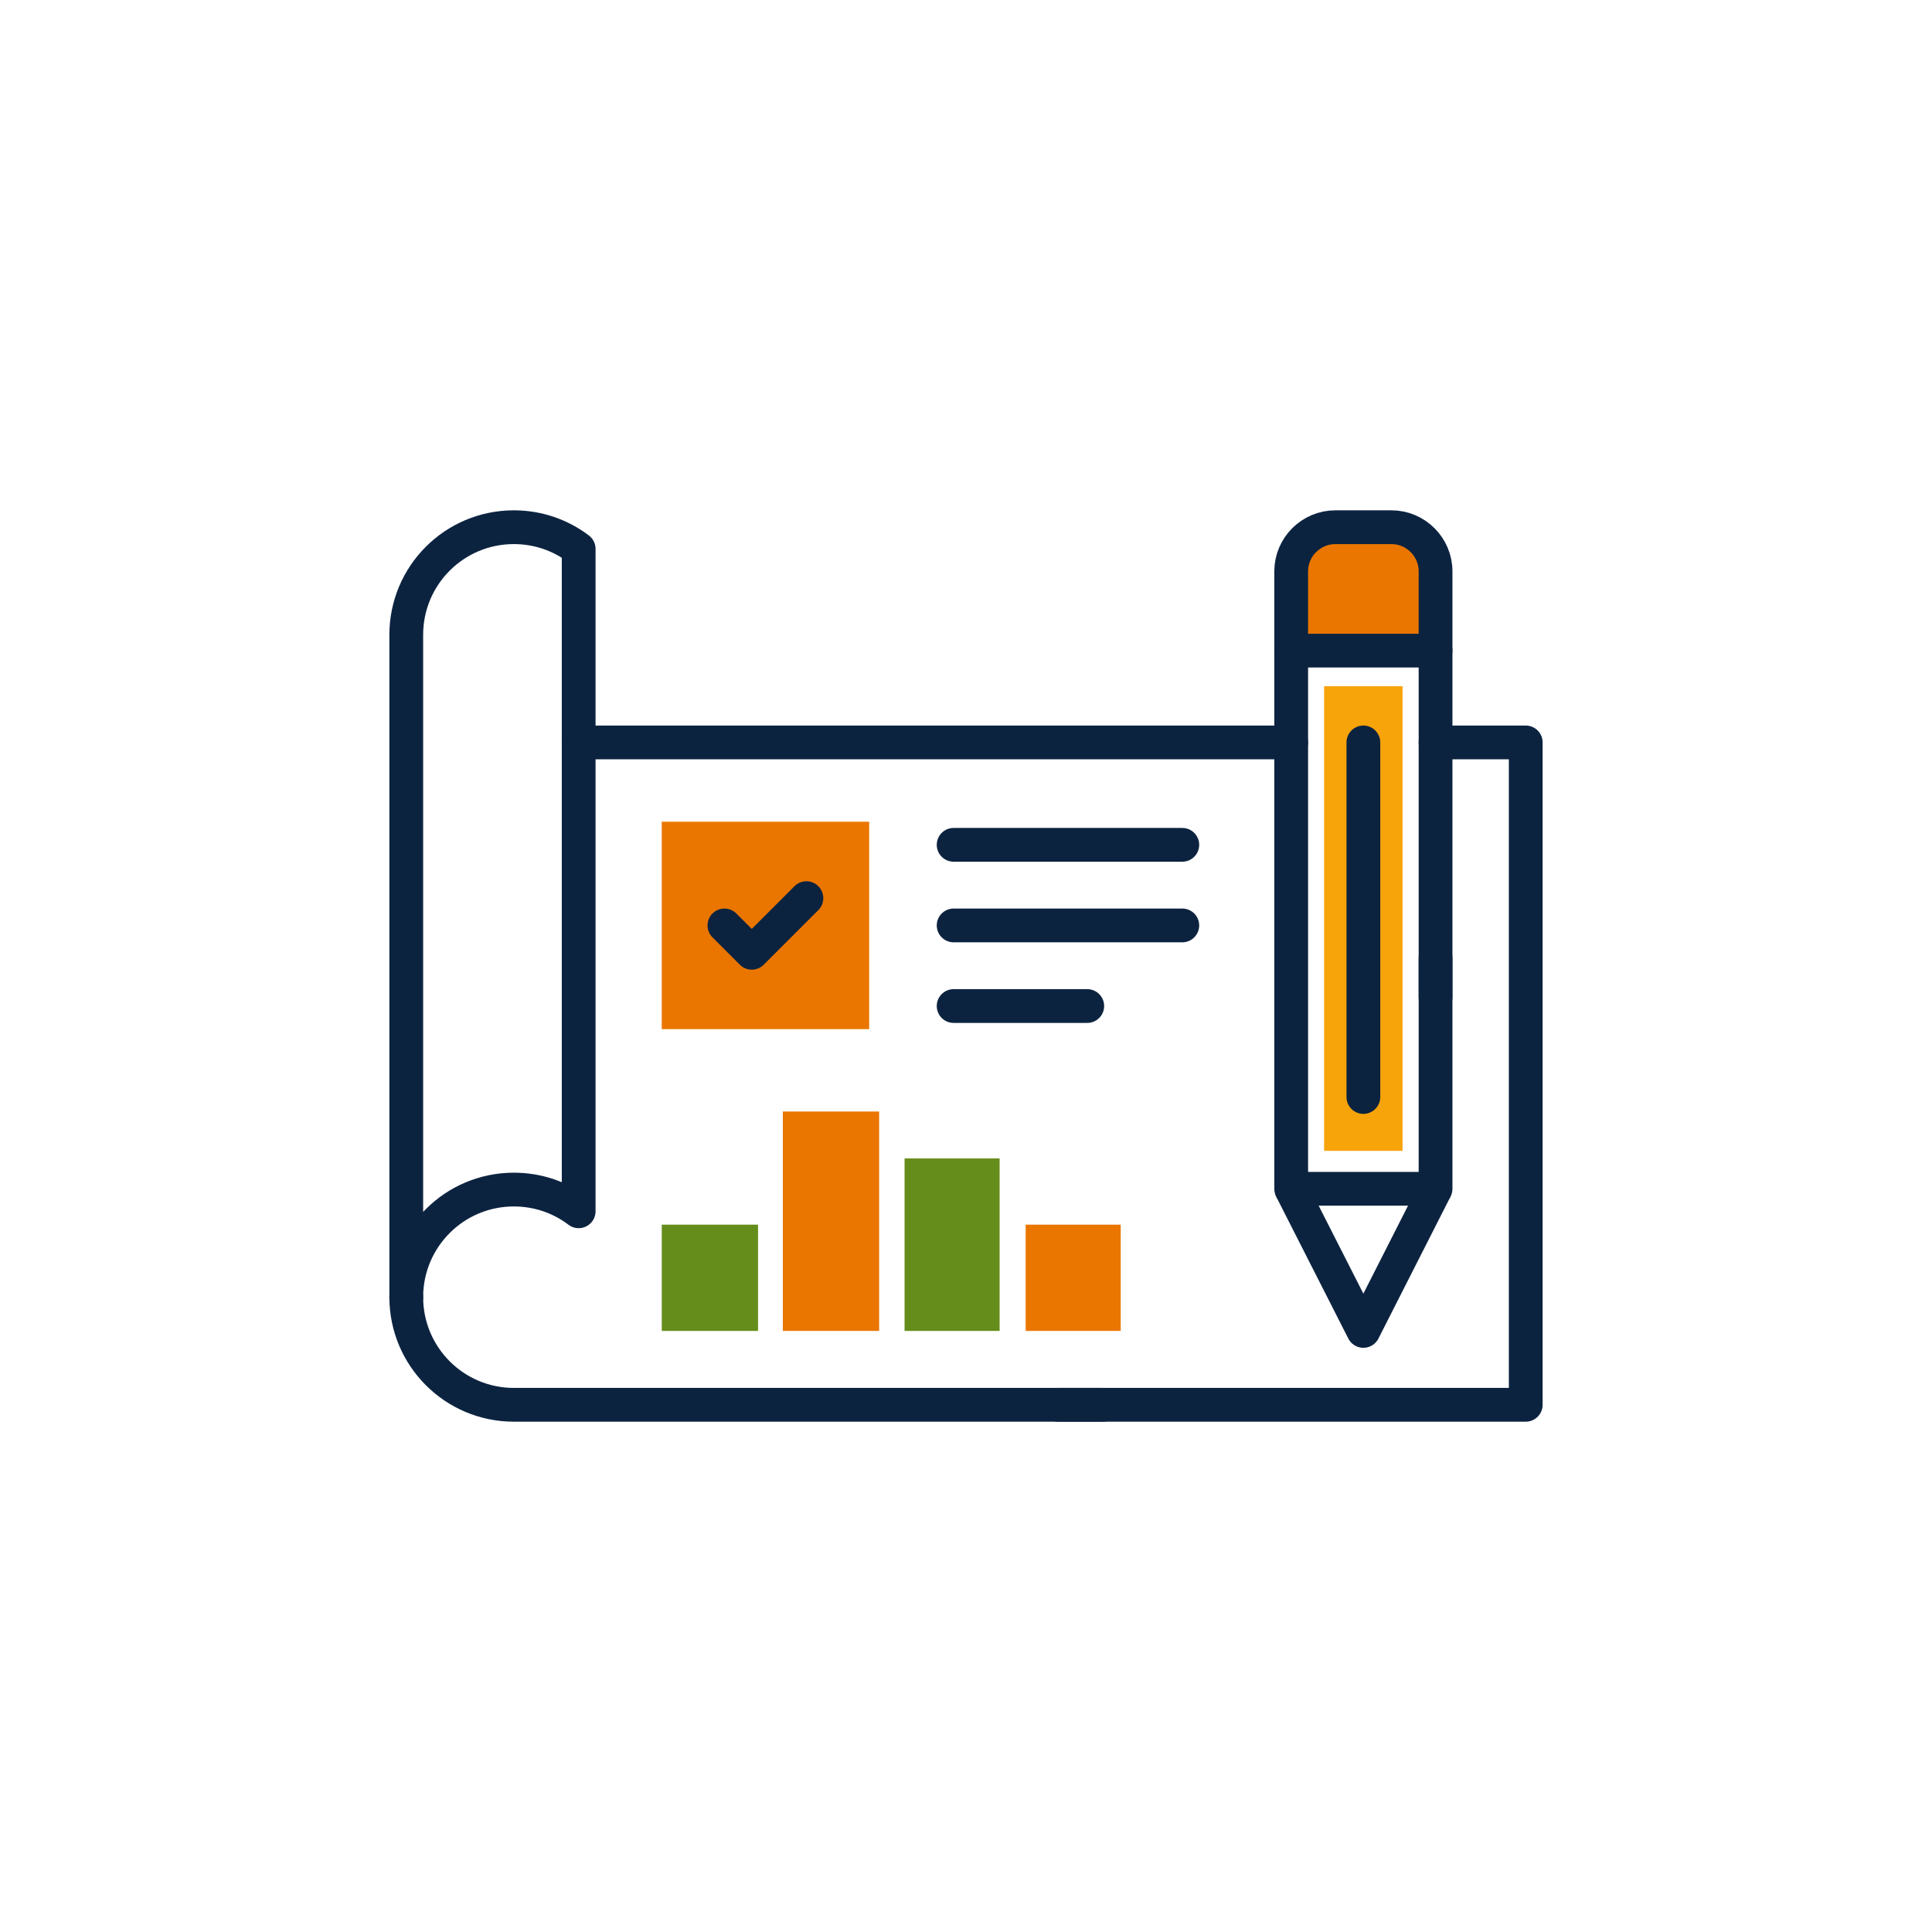
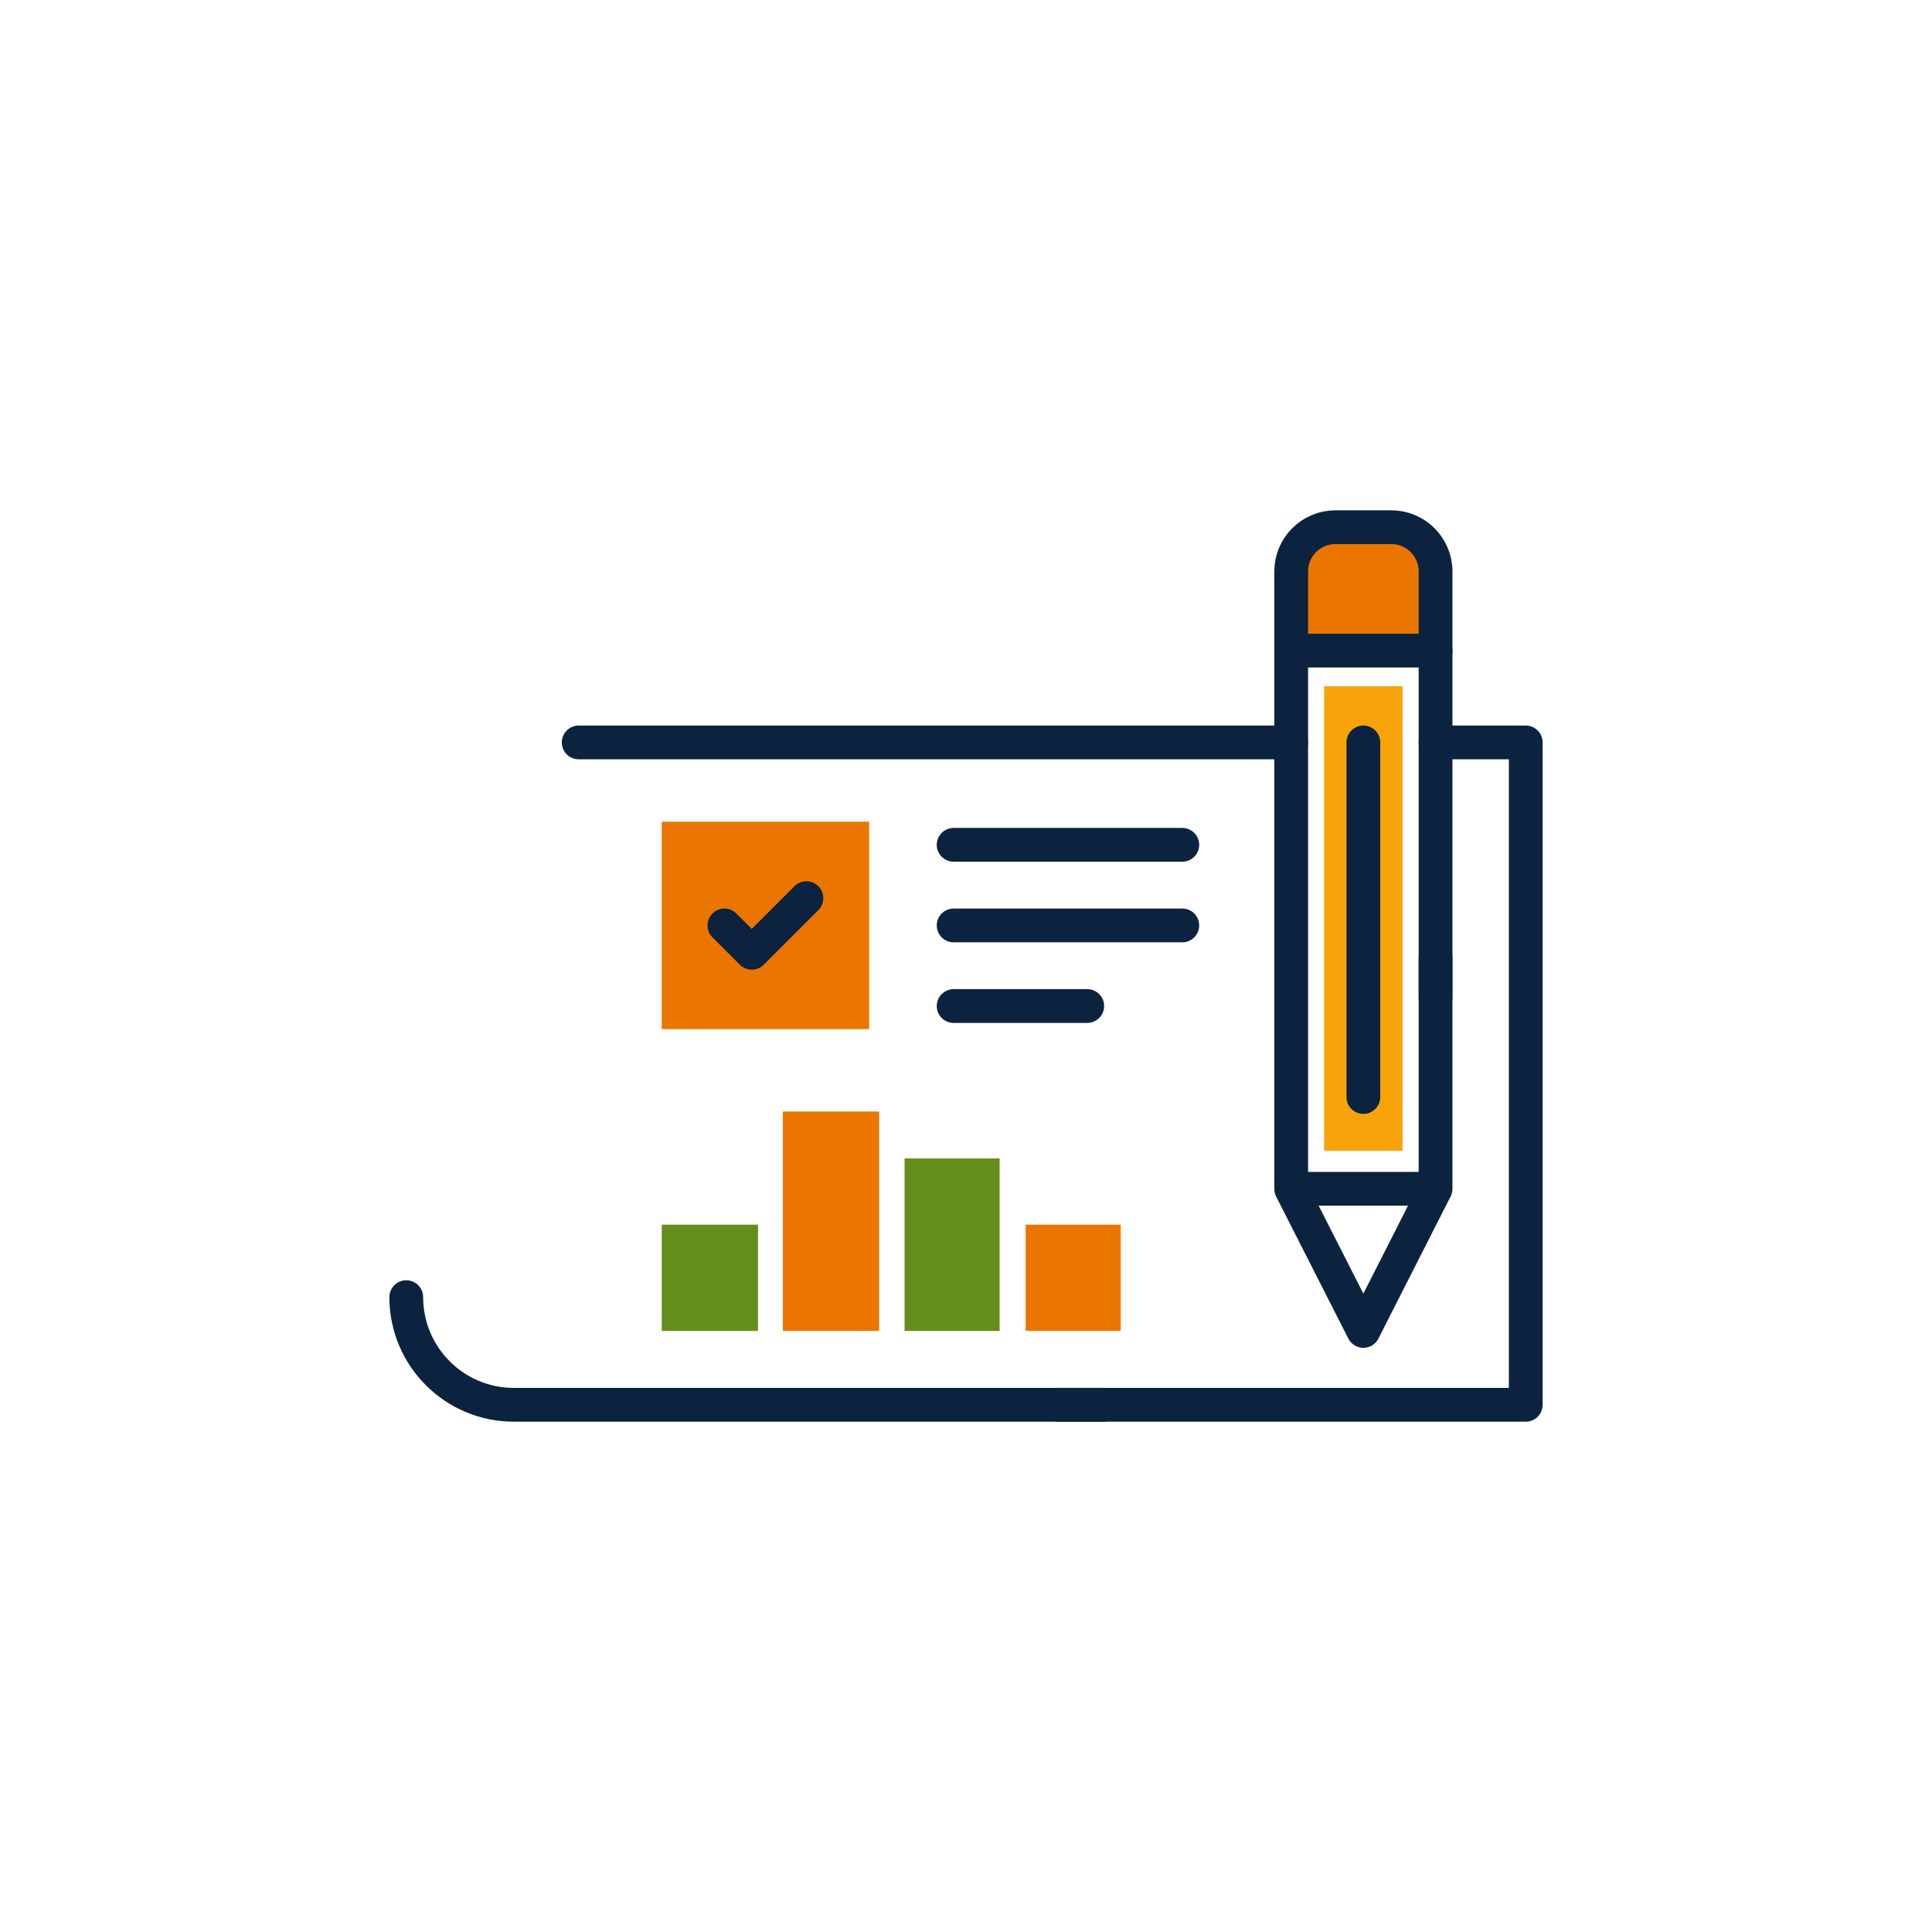
<svg xmlns="http://www.w3.org/2000/svg" id="Layer_1" data-name="Layer 1" width="250" height="250" viewBox="0 0 250 250">
  <defs>
    <style>
      .cls-1, .cls-2 {
        fill: none;
      }

      .cls-1, .cls-3, .cls-4 {
        stroke: #0c2340;
        stroke-linecap: round;
        stroke-linejoin: round;
        stroke-width: 4.37px;
      }

      .cls-5, .cls-3 {
        fill: #ea7600;
      }

      .cls-6 {
        fill: #f7a30a;
      }

      .cls-7, .cls-4 {
        fill: #658d1b;
      }
    </style>
  </defs>
  <rect class="cls-6" x="171.34" y="88.8" width="10.15" height="60.12" />
  <rect class="cls-2" x="50.38" y="50.38" width="149.24" height="149.24" />
  <g id="g3652">
    <g id="g3658">
      <path class="cls-1" d="M142.72,181.78h-76.23c-7.69,0-13.92-6.24-13.92-13.93" />
      <polyline class="cls-1" points="185.76 96.07 197.43 96.07 197.43 181.78 136.91 181.78" />
      <line class="cls-1" x1="74.88" y1="96.07" x2="167.08" y2="96.07" />
    </g>
    <g id="g3662">
-       <path id="path3664" class="cls-1" d="M74.88,114.8v-43.77c-2.34-1.77-5.24-2.81-8.39-2.81-7.69,0-13.92,6.23-13.92,13.92v85.71c0-7.69,6.23-13.92,13.92-13.92,3.16,0,6.06,1.04,8.39,2.81v-51.25" />
-     </g>
+       </g>
    <path id="path3666" class="cls-5" d="M85.63,133.17h26.84v-26.84h-26.84v26.84Z" />
    <g id="g3668">
      <line class="cls-4" x1="152.99" y1="119.75" x2="123.4" y2="119.75" />
      <line class="cls-4" x1="140.69" y1="130.18" x2="123.4" y2="130.18" />
      <line class="cls-4" x1="152.99" y1="109.32" x2="123.4" y2="109.32" />
    </g>
    <g id="g3672">
      <line class="cls-1" x1="185.76" y1="129.04" x2="185.76" y2="84.19" />
      <polyline class="cls-1" points="167.08 84.19 167.08 153.83 185.76 153.83 185.76 123.97" />
    </g>
    <g id="g3676">
      <path id="path3678" class="cls-1" d="M167.18,154.04l9.24,18.18,9.21-18.14" />
    </g>
    <g id="g3680">
      <path id="path3682" class="cls-3" d="M185.76,84.19v-10.26c0-3.14-2.57-5.71-5.71-5.71h-7.25c-3.15,0-5.72,2.57-5.72,5.71v10.26h18.68Z" />
    </g>
    <path id="path3684" class="cls-7" d="M85.63,172.22h12.46v-13.75h-12.46v13.75Z" />
    <path id="path3686" class="cls-5" d="M101.3,172.22h12.46v-28.39h-12.46v28.39Z" />
    <path id="path3688" class="cls-7" d="M117.05,172.22h12.3v-22.32h-12.3v22.32Z" />
    <path id="path3690" class="cls-5" d="M132.72,172.22h12.3v-13.75h-12.3v13.75Z" />
    <g id="g3692">
      <path id="path3694" class="cls-1" d="M176.42,96.07v45.88" />
    </g>
    <g id="g3696">
      <path id="path3698" class="cls-1" d="M93.74,119.75l3.54,3.54,7.07-7.07" />
    </g>
  </g>
</svg>